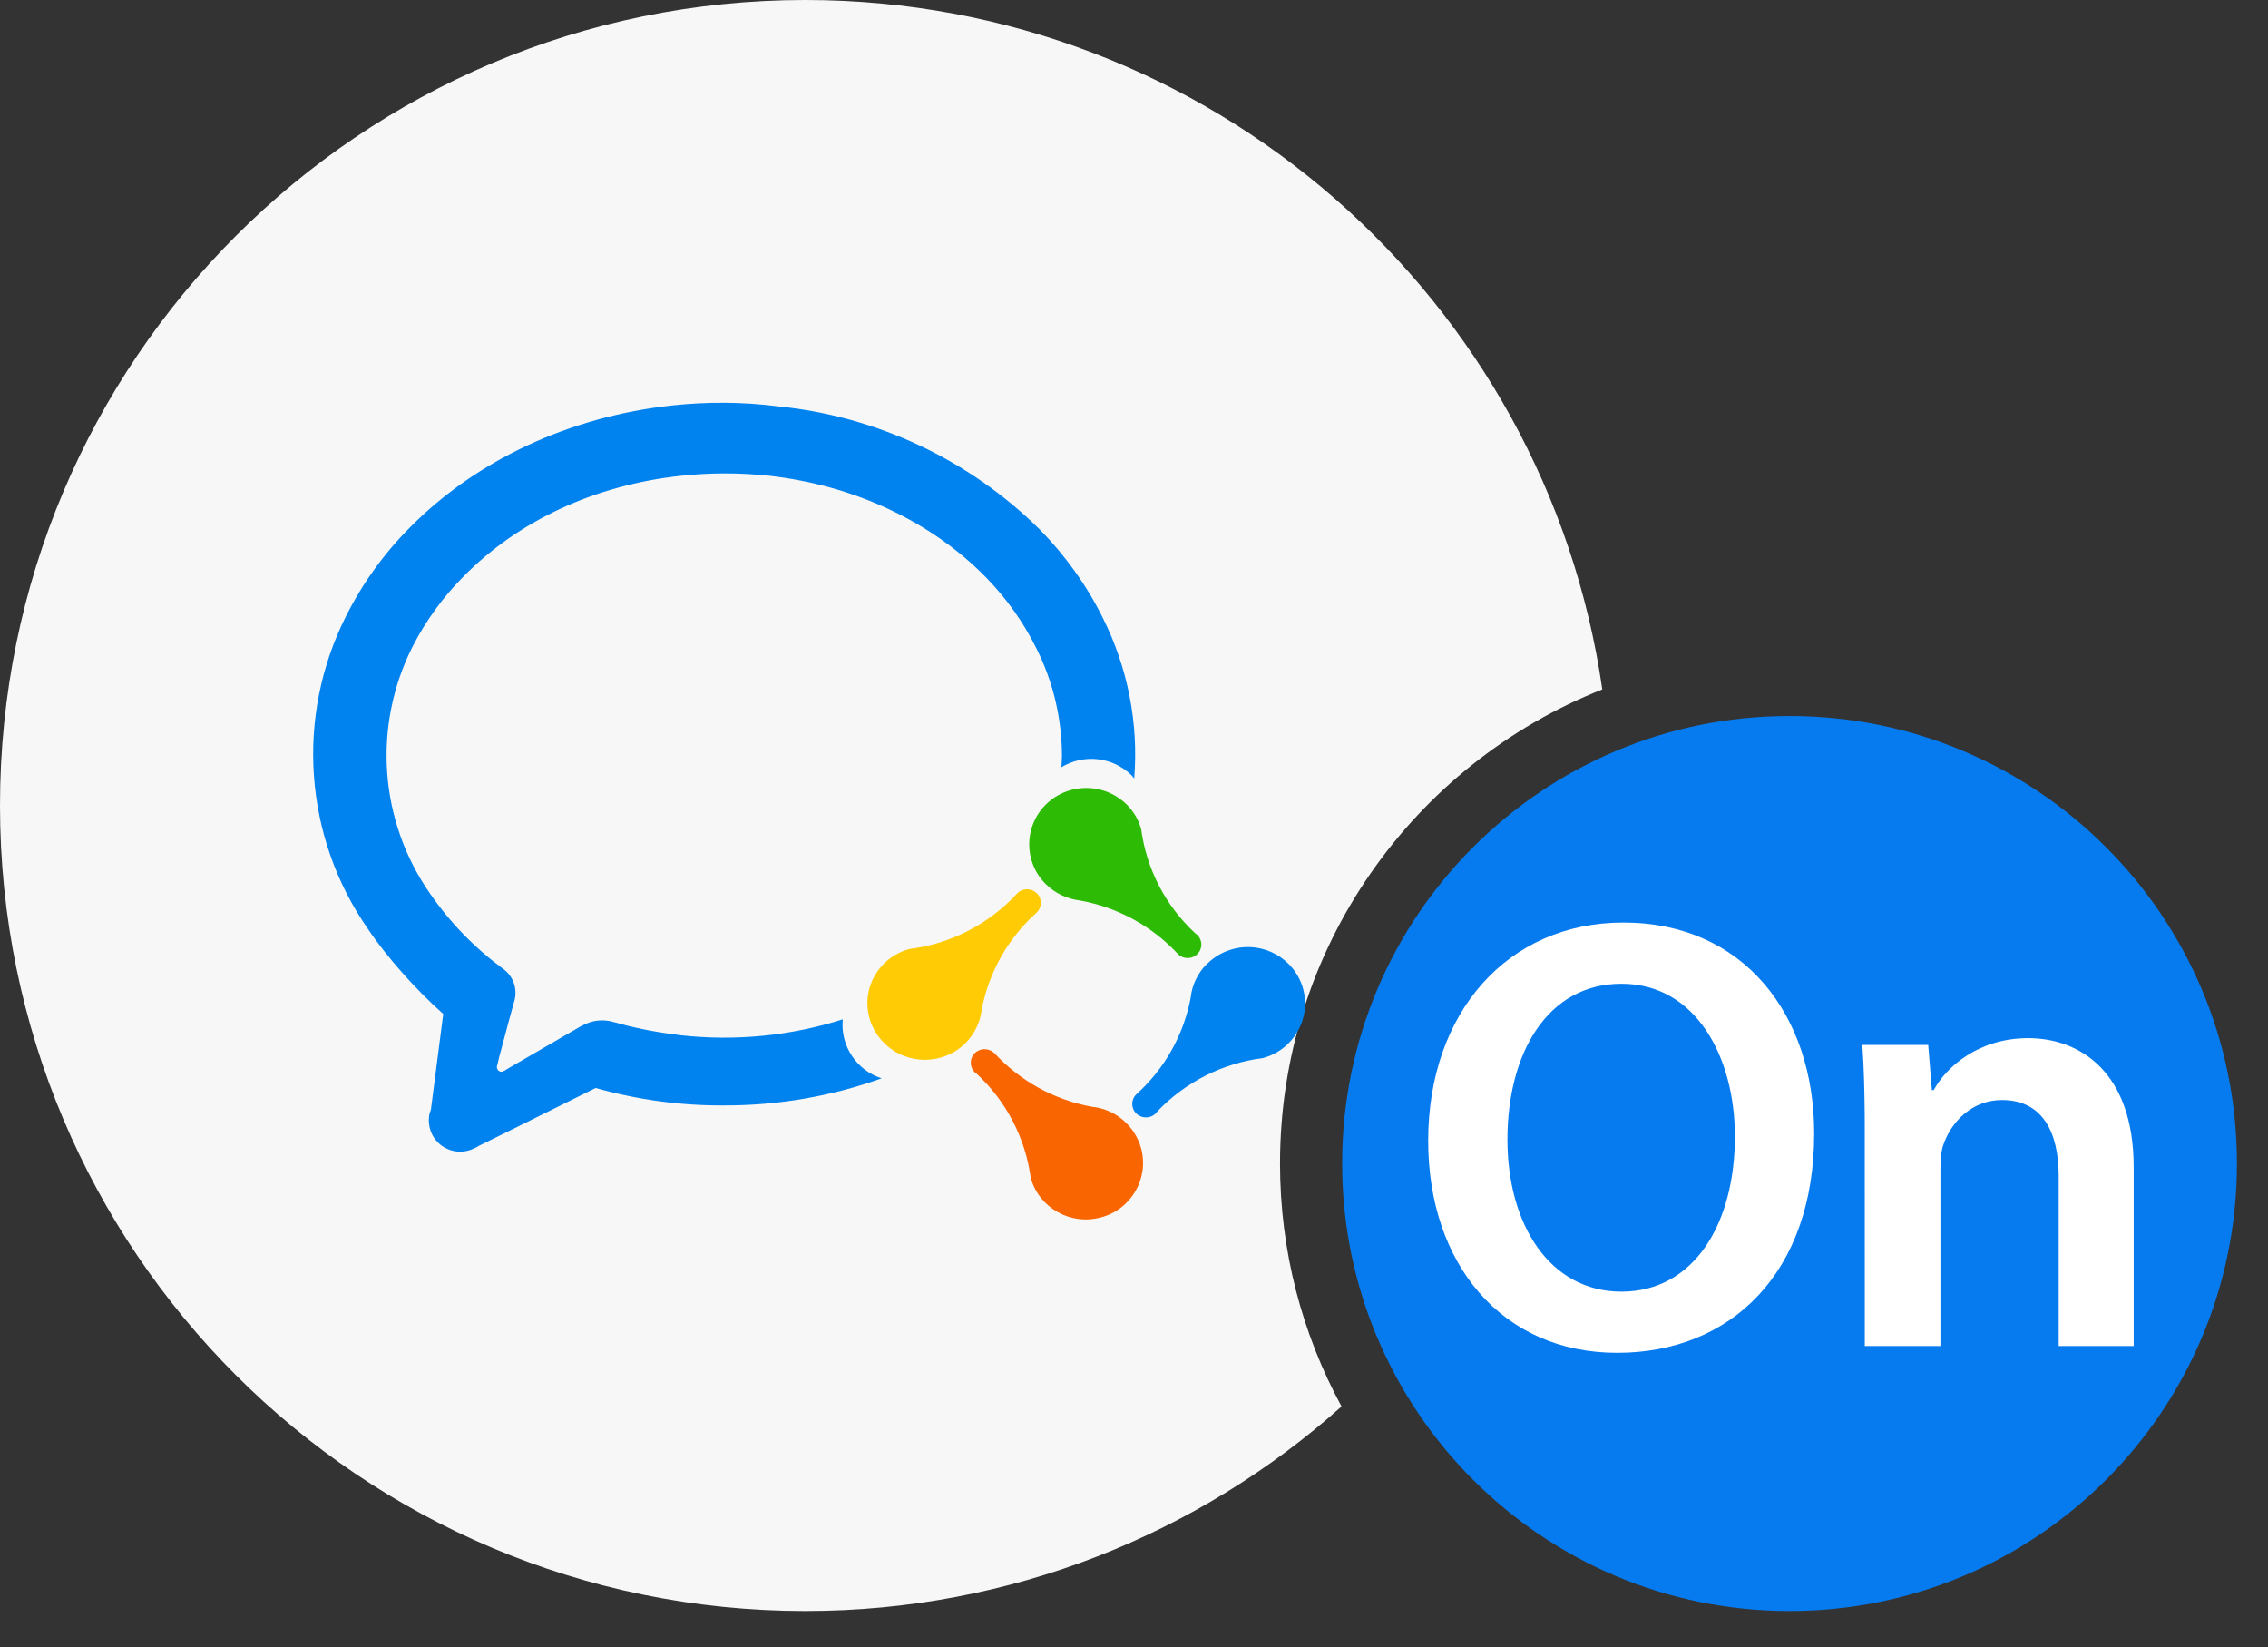
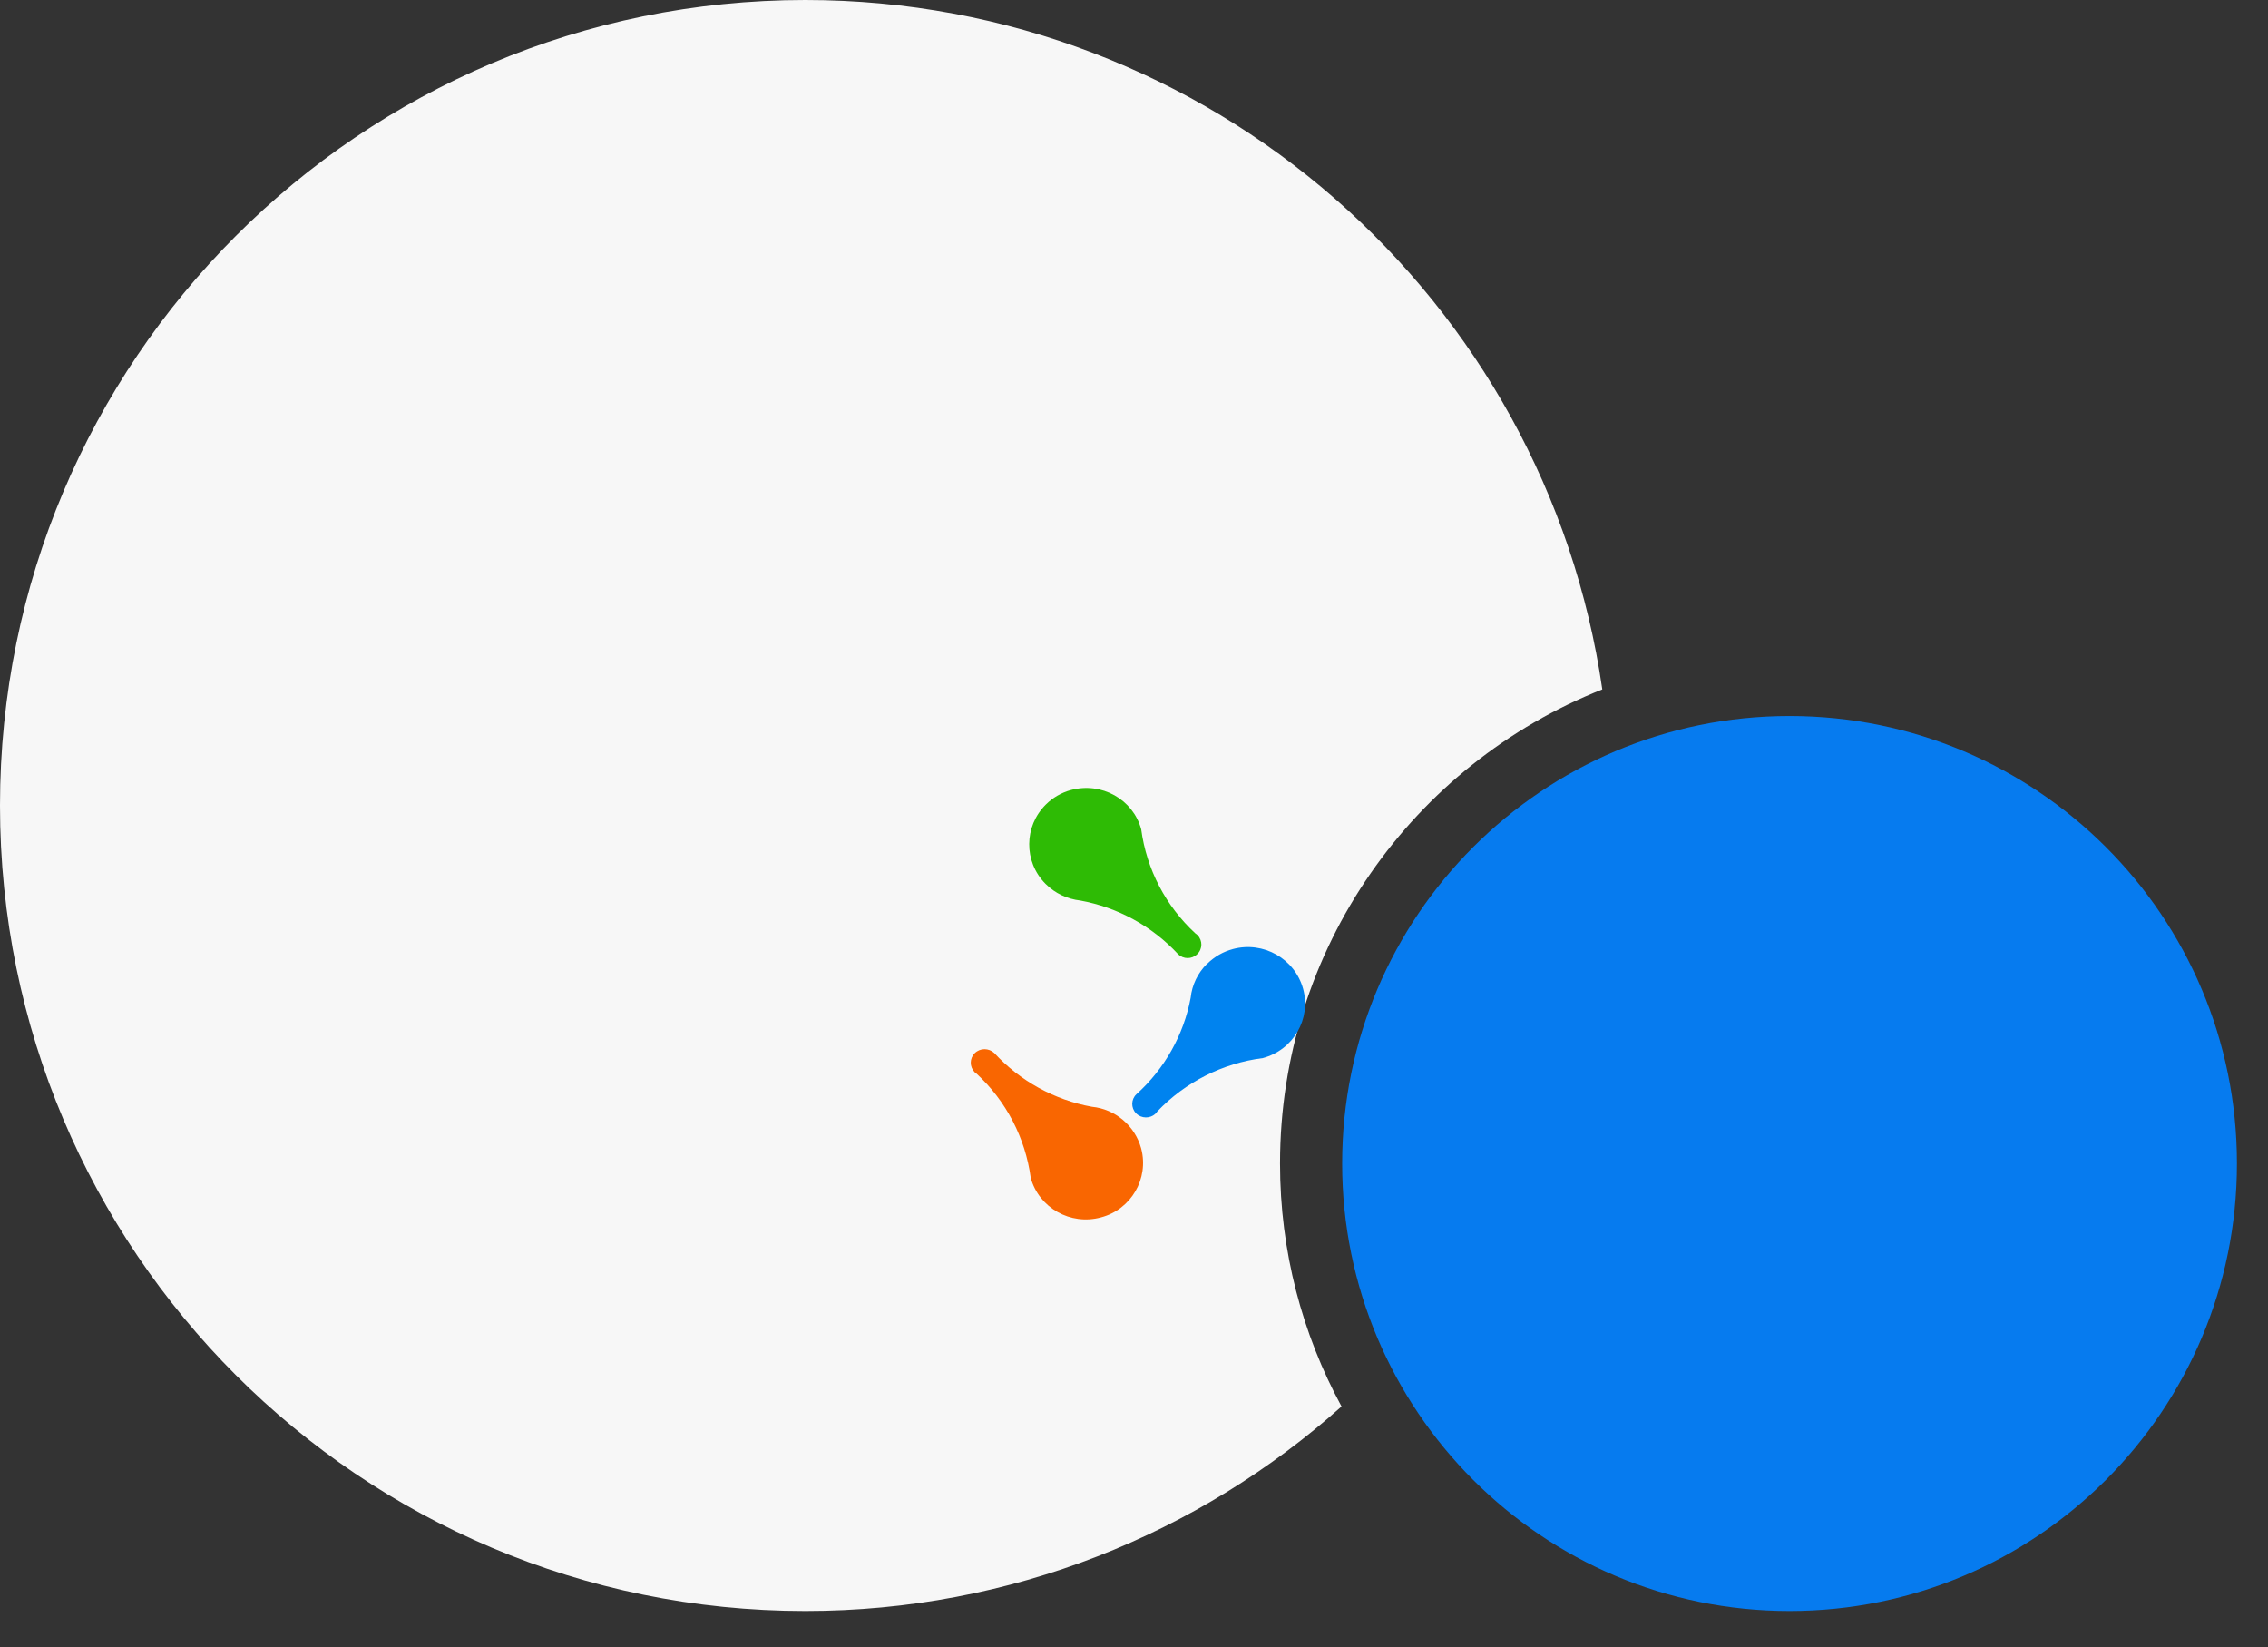
<svg xmlns="http://www.w3.org/2000/svg" width="73px" height="53px" viewBox="0 0 73 53" version="1.1">
  <rect x="0" y="0" width="73" height="53" fill="#333333" stroke="none" />
  <title>编组 49</title>
  <g id="页面-1" stroke="none" stroke-width="1" fill="none" fill-rule="evenodd">
    <g id="首页弹框2" transform="translate(-1041, -5086)">
      <g id="编组-49" transform="translate(1041, 5086)">
        <path d="M25.92,1.42108547e-13 C38.968,1.42108547e-13 49.762,9.638 51.573,22.184 C45.497,24.585 41.2,30.511 41.2,37.44 C41.2,40.271 41.917,42.934 43.18,45.258 C38.598,49.352 32.55,51.84 25.92,51.84 C11.603,51.84 4.97379915e-13,40.237 4.97379915e-13,25.92 C4.97379915e-13,11.603 11.603,1.42108547e-13 25.92,1.42108547e-13 Z" id="形状结合" fill="#F7F7F7" fill-rule="nonzero" />
        <g id="编组-10" transform="translate(10.08, 12.96)" fill-rule="nonzero">
          <path d="M21.296,20.928 C21.124,21.096 21.124,21.368 21.288,21.537 C21.305,21.558 21.327,21.575 21.352,21.588 C22.306,22.469 22.923,23.655 23.096,24.941 C23.363,25.908 24.377,26.482 25.357,26.214 C26.328,25.96 26.906,24.967 26.652,24.001 C26.652,23.996 26.647,23.992 26.647,23.983 C26.444,23.258 25.814,22.728 25.064,22.654 C23.855,22.434 22.755,21.826 21.922,20.924 C21.745,20.76 21.469,20.76 21.296,20.928 L21.296,20.928 Z" id="路径" fill="#F96601" />
          <path d="M29.603,17.579 C29.292,17.661 29.008,17.825 28.775,18.054 L28.77,18.054 C28.473,18.348 28.287,18.732 28.244,19.146 C28.019,20.346 27.402,21.437 26.496,22.253 C26.324,22.417 26.319,22.689 26.483,22.861 L26.488,22.866 C26.66,23.038 26.941,23.043 27.118,22.87 C27.139,22.848 27.156,22.831 27.169,22.805 C28.071,21.86 29.271,21.252 30.565,21.088 C31.549,20.825 32.128,19.828 31.864,18.861 C31.597,17.89 30.587,17.316 29.603,17.579 L29.603,17.579 Z" id="路径" fill="#0083EF" />
-           <path d="M22.682,15.767 L22.651,15.797 C21.749,16.777 20.528,17.407 19.203,17.575 C18.228,17.83 17.641,18.814 17.9,19.78 C17.982,20.095 18.155,20.384 18.388,20.613 C19.109,21.321 20.274,21.321 20.994,20.609 C21.288,20.315 21.473,19.931 21.521,19.521 C21.749,18.322 22.367,17.23 23.277,16.414 C23.454,16.255 23.471,15.983 23.316,15.806 L23.312,15.802 C23.139,15.62 22.863,15.607 22.682,15.767 L22.682,15.767 Z" id="路径" fill="#FECB04" />
          <path d="M24.39,12.462 C24.084,12.544 23.803,12.708 23.583,12.928 C22.876,13.627 22.867,14.766 23.566,15.474 L23.588,15.495 C23.885,15.789 24.274,15.97 24.688,16.017 C25.896,16.237 27.001,16.842 27.834,17.739 C28.006,17.912 28.283,17.912 28.455,17.743 C28.628,17.579 28.632,17.308 28.468,17.135 C28.447,17.113 28.421,17.092 28.395,17.075 C27.441,16.194 26.824,15.012 26.652,13.726 C26.388,12.759 25.374,12.194 24.39,12.462 L24.39,12.462 Z" id="路径" fill="#2EBB05" />
-           <path d="M3.116,4.012 C2.279,4.85 1.584,5.816 1.054,6.873 C-0.573,10.106 -0.301,13.968 1.766,16.937 C2.348,17.808 3.311,18.896 4.187,19.668 L3.79,22.745 L3.746,22.874 C3.733,22.913 3.733,22.956 3.729,22.995 L3.721,23.094 L3.729,23.194 C3.781,23.742 4.269,24.143 4.817,24.095 C4.968,24.083 5.11,24.035 5.239,23.962 L5.257,23.962 L5.317,23.919 L6.266,23.452 L9.093,22.05 C10.435,22.43 11.829,22.62 13.227,22.611 C14.953,22.615 16.67,22.322 18.297,21.739 C17.486,21.48 16.964,20.691 17.046,19.841 C15.363,20.376 13.585,20.548 11.833,20.354 L11.553,20.315 C10.918,20.233 10.293,20.104 9.68,19.931 C9.343,19.828 8.985,19.867 8.674,20.035 L8.597,20.074 L6.271,21.424 L6.172,21.485 C6.115,21.515 6.09,21.528 6.059,21.528 C5.973,21.524 5.908,21.45 5.913,21.364 L5.999,21.01 L6.103,20.626 L6.271,19.992 L6.465,19.284 C6.594,18.887 6.452,18.455 6.111,18.214 C5.201,17.545 4.407,16.729 3.764,15.797 C2.128,13.458 1.908,10.412 3.19,7.866 C3.617,7.024 4.178,6.252 4.847,5.583 C6.612,3.788 9.089,2.645 11.833,2.351 C12.782,2.248 13.74,2.248 14.69,2.351 C17.417,2.662 19.885,3.818 21.642,5.605 C22.306,6.282 22.858,7.055 23.277,7.9 C23.816,8.971 24.097,10.157 24.101,11.357 C24.101,11.482 24.088,11.607 24.084,11.728 C24.809,11.288 25.741,11.396 26.345,11.991 L26.427,12.091 C26.57,10.313 26.22,8.531 25.422,6.934 C24.9,5.877 24.209,4.914 23.381,4.073 C21.115,1.829 18.142,0.435 14.97,0.116 C13.831,-0.031 12.688,-0.035 11.557,0.086 C8.26,0.444 5.265,1.838 3.116,4.012 Z" id="路径" fill="#0082EF" />
        </g>
        <g id="编组-7备份" transform="translate(43.2, 23.04)">
          <path d="M28.8,14.4 C28.8,6.447 22.353,-1.31113329e-12 14.4,-1.30967237e-12 C6.447,-1.30821145e-12 -9.73949402e-16,6.447 0,14.4 C9.73949402e-16,22.353 6.447,28.8 14.4,28.8 C22.353,28.8 28.8,22.353 28.8,14.4 Z" id="Fill-1" fill="#067BEF" />
-           <path d="M9.05,6.646 C12.916,6.646 15.193,9.61 15.193,13.43 C15.193,17.926 12.504,20.492 8.853,20.492 C5.124,20.492 2.769,17.608 2.769,13.669 C2.769,9.551 5.321,6.646 9.05,6.646 Z M22.082,10.366 C23.75,10.366 25.477,11.461 25.477,14.524 L25.477,20.274 L23.063,20.274 L23.063,14.803 C23.063,13.41 22.553,12.357 21.238,12.357 C20.276,12.357 19.609,13.052 19.354,13.788 C19.275,14.007 19.256,14.306 19.256,14.584 L19.256,20.274 L16.822,20.274 L16.821,13.234 L16.821,13.234 L16.819,12.778 L16.819,12.778 L16.813,12.341 C16.812,12.27 16.811,12.2 16.809,12.13 L16.799,11.721 C16.786,11.32 16.769,10.943 16.743,10.585 L18.863,10.585 L18.981,12.037 L19.04,12.037 C19.452,11.282 20.492,10.366 22.082,10.366 Z M8.991,8.616 C6.596,8.615 5.32,10.864 5.32,13.629 C5.32,16.355 6.675,18.523 8.991,18.523 C11.326,18.523 12.641,16.335 12.641,13.529 C12.641,11.003 11.405,8.616 8.991,8.616 Z" id="形状" fill="#FFFFFF" />
        </g>
      </g>
    </g>
  </g>
</svg>